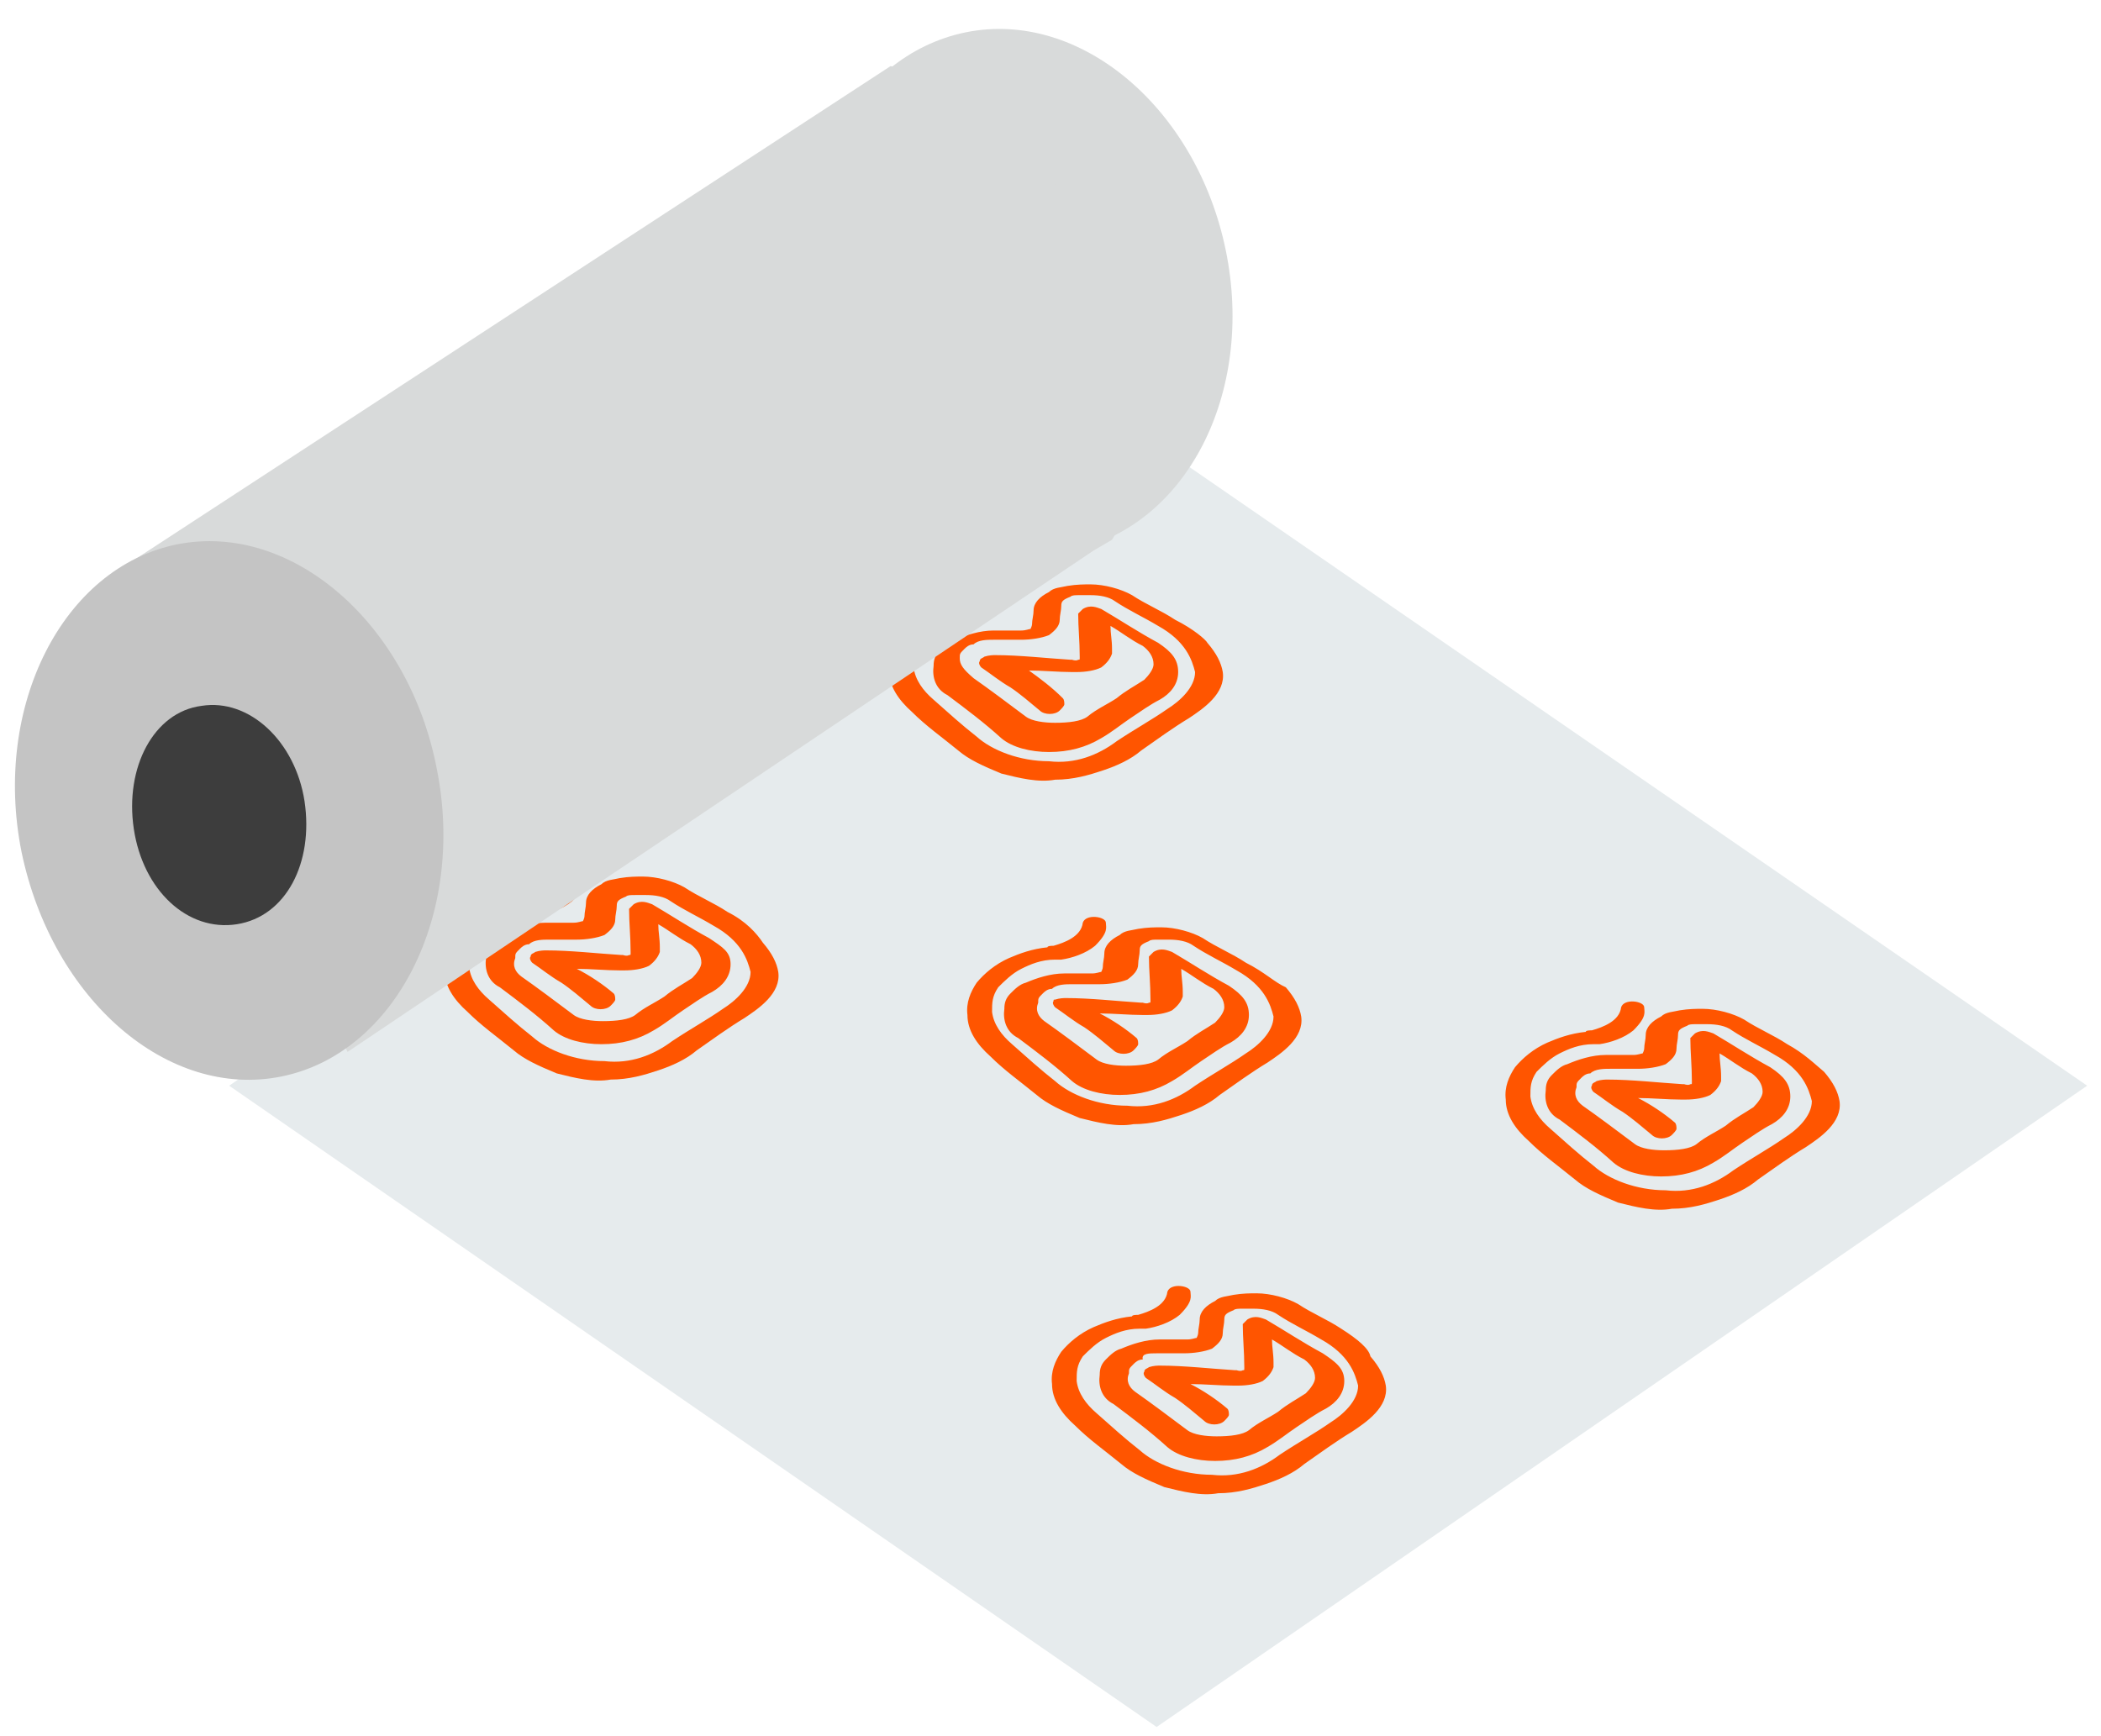
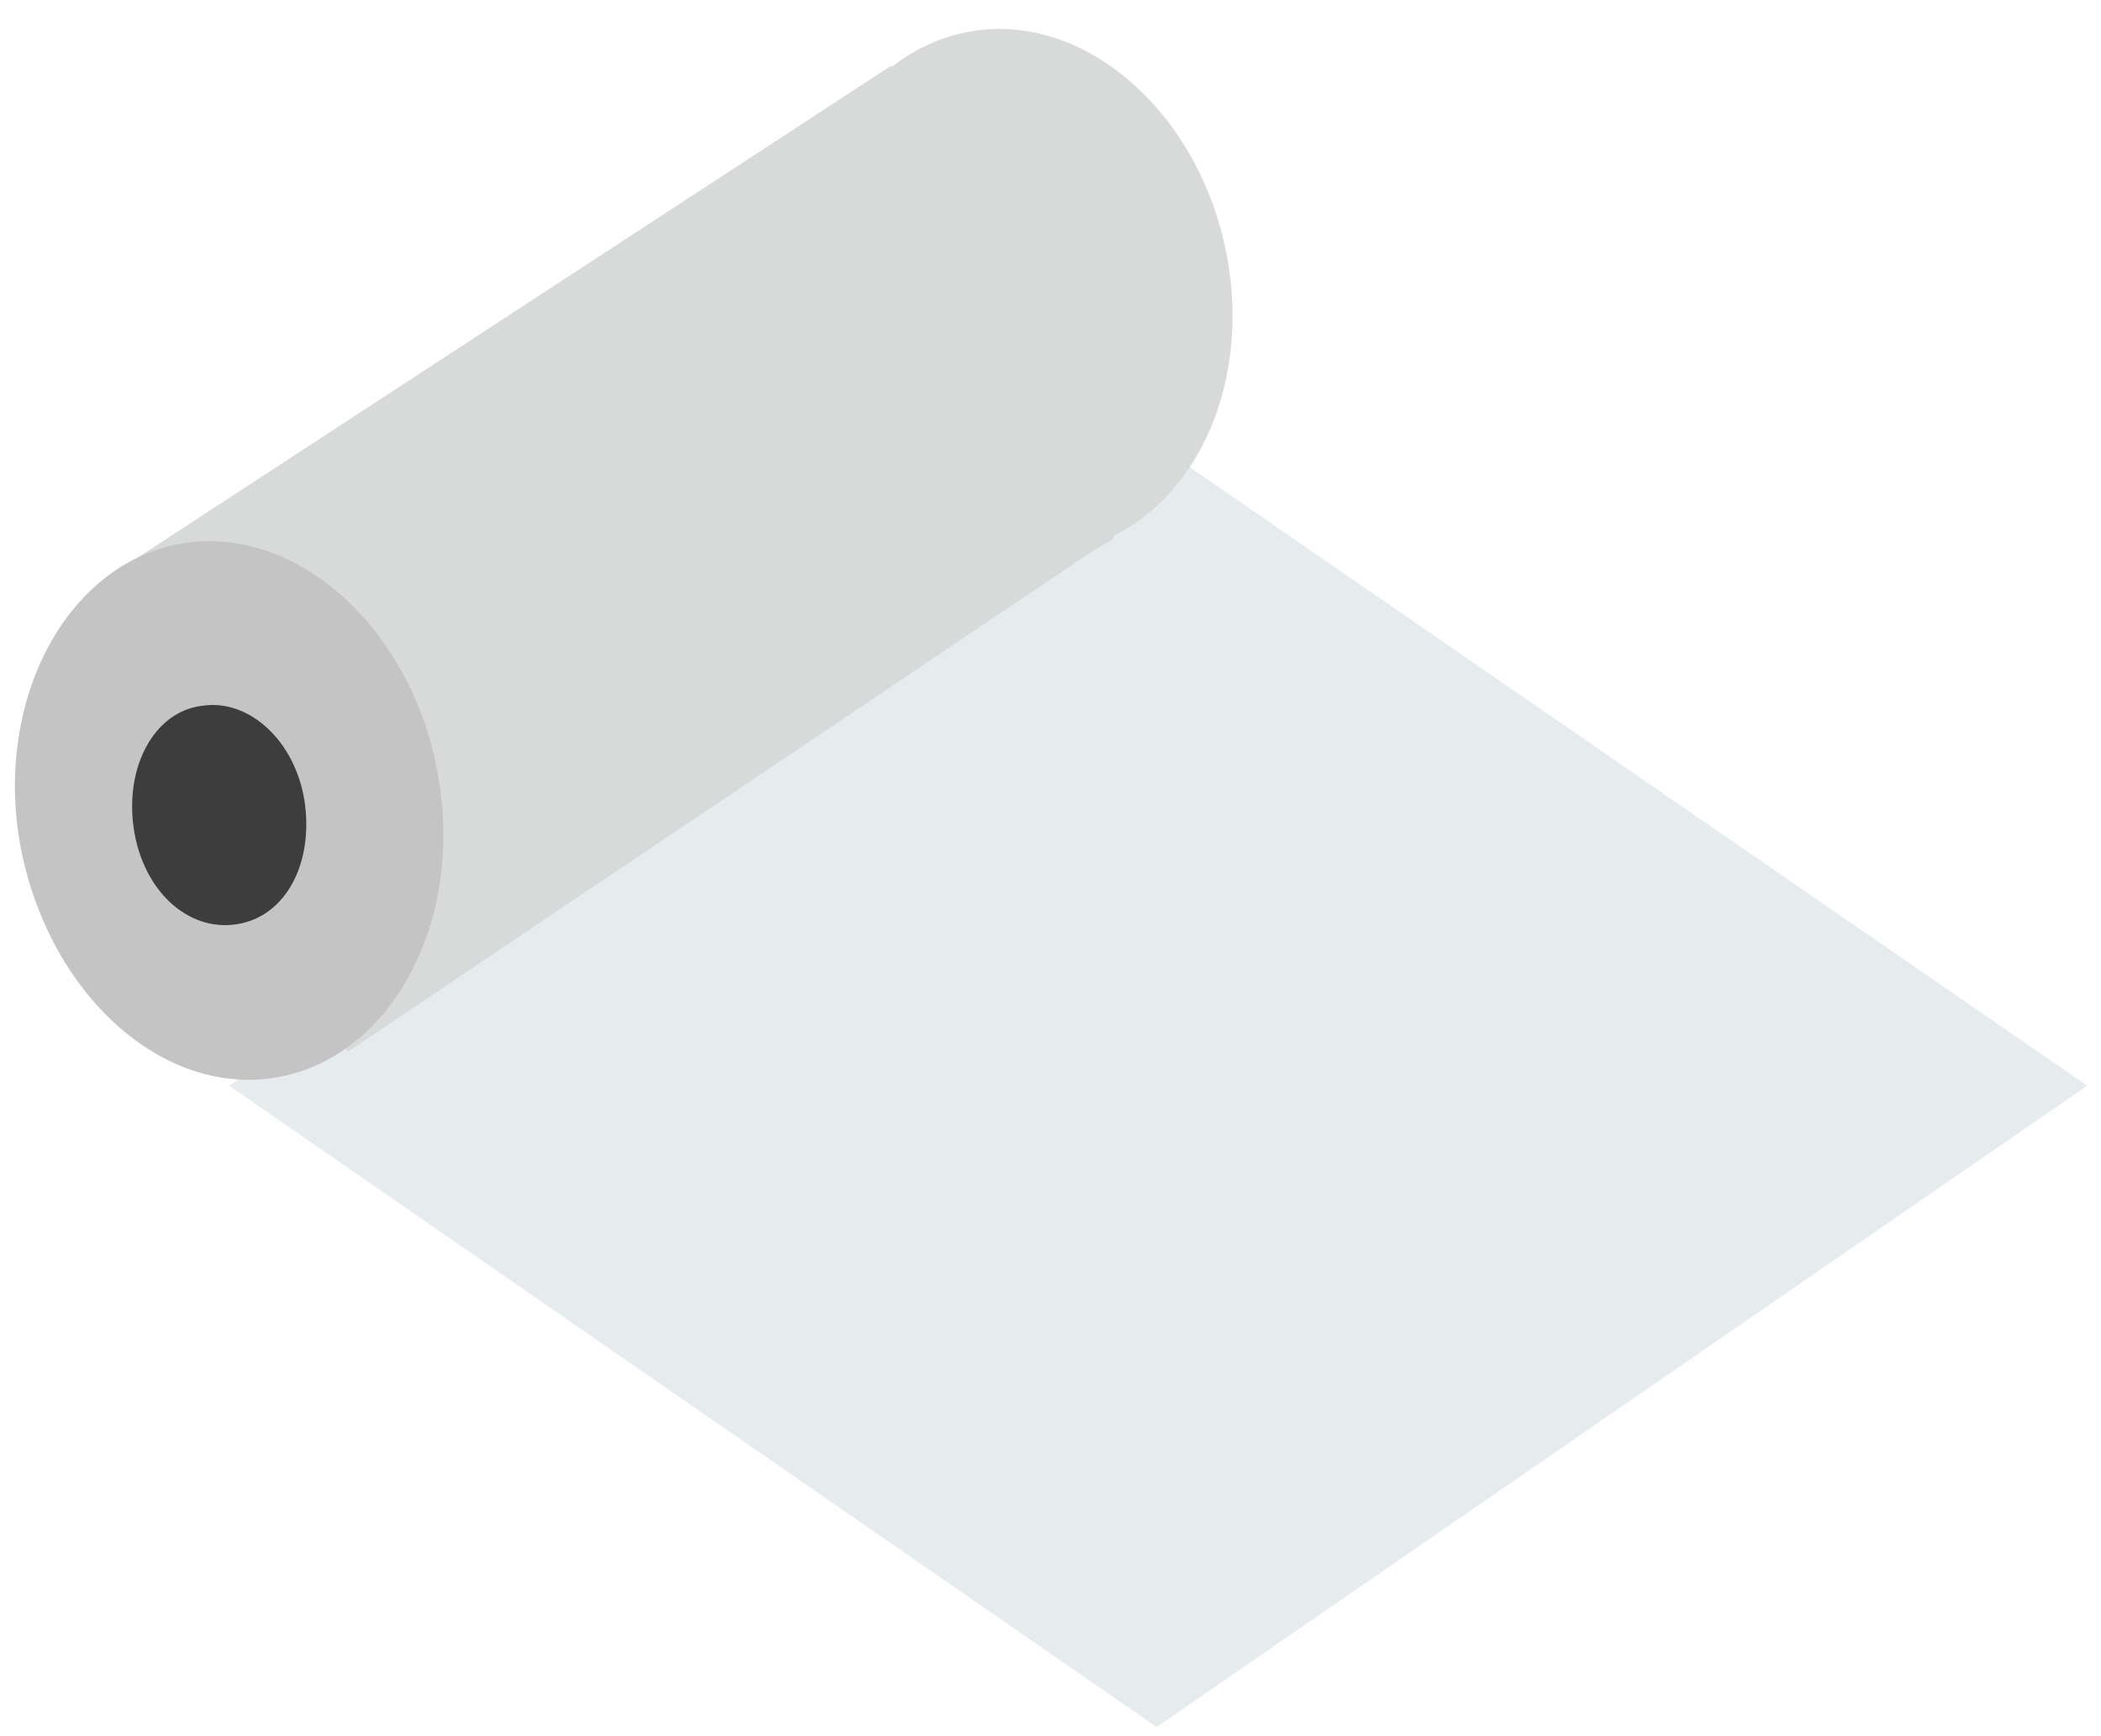
<svg xmlns="http://www.w3.org/2000/svg" id="Layer_1" width="136.6" height="112.9" viewBox="0 0 136.6 112.9">
  <style>.st1,.st2{fill-rule:evenodd;clip-rule:evenodd;fill:#d8dada}.st2{fill:#f50}</style>
-   <path fill-rule="evenodd" clip-rule="evenodd" fill="#e6ebed" d="M135.7 70.6L75.2 28.9 14.9 70.6l60.3 41.7z" />
+   <path fill-rule="evenodd" clip-rule="evenodd" fill="#e6ebed" d="M135.7 70.6L75.2 28.9 14.9 70.6l60.3 41.7" />
  <path class="st1" d="M62.8 2.1c-7.4 1.5-12 10.2-10.1 19.5S62 37.3 69.6 35.8c7.5-1.5 12-10.2 10.1-19.5C77.8 7 70.2.6 62.8 2.1" />
-   <path class="st2" d="M47.3 59.3c-.9-.6-1.9-1-2.8-1.6-.7-.4-1.8-.7-2.7-.7-.4 0-.9 0-1.5.1-.4.1-.9.1-1.2.4-.6.3-1 .7-1 1.2 0 .3-.1.6-.1.9 0 .1-.1.3-.1.3-.1 0-.3.1-.6.1h-1.8c-.9 0-1.8.3-2.5.6-.4.1-.7.4-1 .7-.3.3-.4.6-.4 1-.1.7.1 1.5.9 1.9 1.2.9 2.4 1.8 3.5 2.8.7.6 1.9.9 3.1.9 1.3 0 2.4-.3 3.4-.9.7-.4 1.3-.9 1.9-1.3.6-.4 1.3-.9 1.9-1.2.7-.4 1.2-1 1.2-1.8s-.5-1.1-1.4-1.7c-1.3-.7-2.5-1.5-3.7-2.2-.3-.1-.7-.3-1.2 0l-.3.3c0 .9.1 1.8.1 2.8v.1c0 .1 0 .1-.1.1 0 0-.1.1-.4 0h-.1c-1.6-.1-3.3-.3-4.9-.3-.1 0-.4 0-.7.1-.1.1-.3.1-.3.3-.1.1 0 .3.1.4.6.4 1.2.9 1.9 1.3.6.4 1.3 1 1.9 1.5.3.3 1 .3 1.3 0 .1-.1.3-.3.3-.4s0-.3-.1-.4c-.7-.6-1.6-1.2-2.4-1.6.9 0 1.9.1 2.8.1h.3c.6 0 1.2-.1 1.6-.3.4-.3.6-.6.7-.9v-.3c0-.6-.1-1-.1-1.5.7.4 1.3.9 2.1 1.3.4.3.7.7.7 1.2 0 .3-.3.7-.6 1-.6.4-1.2.7-1.8 1.2-.6.4-1.3.7-1.9 1.2-.4.3-1.2.4-2.1.4-.7 0-1.5-.1-1.9-.4-1.2-.9-2.4-1.8-3.4-2.5-.4-.3-.6-.7-.4-1.2 0-.3 0-.3.3-.6.1-.1.3-.3.6-.3.3-.3.9-.3 1.3-.3h1.8c.6 0 1.3-.1 1.8-.3.4-.3.7-.6.7-1 0-.3.1-.6.1-.9s.1-.4.6-.6c.1-.1.3-.1.6-.1h.7c.6 0 1.2.1 1.6.4.9.6 1.8 1 2.8 1.6 1.8 1 2.2 2.2 2.4 3 0 1-1 1.9-1.8 2.4-1 .7-2.1 1.3-3.3 2.1-1.2.9-2.7 1.5-4.4 1.3-1.9 0-3.7-.7-4.7-1.6-.9-.7-1.9-1.6-2.8-2.4-.7-.6-1.2-1.3-1.3-2.1 0-.6 0-1 .4-1.6.4-.4.9-.9 1.5-1.2.6-.3 1.3-.6 2.2-.6h.4c.7-.1 1.6-.4 2.2-.9.9-.9.7-1.2.7-1.5 0-.4-1.3-.6-1.5 0-.1.9-1.2 1.3-1.9 1.5-.1 0-.4 0-.4.1-1 .1-1.8.4-2.5.7-.9.4-1.6 1-2.1 1.6-.4.6-.7 1.3-.6 2.1 0 1 .6 1.9 1.5 2.7.9.9 1.9 1.6 3 2.5.7.6 1.6 1 2.8 1.5 1.2.3 2.4.6 3.5.4 1.2 0 2.2-.3 3.1-.6.9-.3 1.8-.7 2.5-1.3 1-.7 2.1-1.5 3.1-2.1.9-.6 2.4-1.6 2.2-3-.1-.6-.4-1.2-1-1.9-.4-.6-1.1-1.4-2.3-2M76.4 40.3c-.9-.6-1.9-1-2.8-1.6-.7-.4-1.8-.7-2.7-.7-.4 0-.9 0-1.5.1-.4.1-.9.1-1.2.4-.6.3-1 .7-1 1.2 0 .3-.1.6-.1.9 0 .1-.1.3-.1.3-.1 0-.3.1-.6.1h-1.8c-.9 0-1.8.3-2.5.6-.4.1-.7.4-1 .7-.3.3-.4.6-.4 1-.1.7.1 1.5.9 1.9 1.2.9 2.4 1.8 3.5 2.8.7.6 1.9.9 3.1.9 1.3 0 2.4-.3 3.4-.9.7-.4 1.3-.9 1.9-1.3.6-.4 1.3-.9 1.9-1.2.7-.4 1.2-1 1.2-1.8s-.4-1.3-1.3-1.9c-1.3-.7-2.5-1.5-3.7-2.2-.3-.1-.7-.3-1.2 0l-.3.3c0 .9.1 1.8.1 2.8v.1c0 .1 0 .1-.1.1 0 0-.1.1-.4 0h-.1c-1.6-.1-3.3-.3-4.9-.3-.1 0-.4 0-.7.1-.1.1-.3.1-.3.3-.1.1 0 .3.1.4.6.4 1.2.9 1.9 1.3.6.4 1.3 1 1.9 1.5.3.3 1 .3 1.3 0 .1-.1.3-.3.3-.4s0-.3-.1-.4c-.7-.7-1.5-1.3-2.2-1.8.9 0 1.9.1 2.8.1h.3c.6 0 1.2-.1 1.6-.3.4-.3.6-.6.7-.9v-.3c0-.6-.1-1-.1-1.5.7.4 1.3.9 2.1 1.3.4.3.7.7.7 1.2 0 .3-.3.7-.6 1-.6.4-1.2.7-1.8 1.2-.6.4-1.3.7-1.9 1.2-.4.3-1.2.4-2.1.4-.7 0-1.5-.1-1.9-.4-1.2-.9-2.4-1.8-3.4-2.5-.7-.6-.9-.9-.9-1.3 0-.3 0-.3.3-.6.1-.1.3-.3.6-.3.3-.3.9-.3 1.3-.3h1.8c.6 0 1.3-.1 1.8-.3.4-.3.7-.6.7-1 0-.3.1-.6.1-.9 0-.3.1-.4.6-.6.1-.1.3-.1.6-.1h.7c.6 0 1.2.1 1.6.4.9.6 1.8 1 2.8 1.6 1.8 1 2.2 2.2 2.4 3 0 1-1 1.9-1.8 2.4-1 .7-2.1 1.3-3.3 2.1-1.2.9-2.7 1.5-4.4 1.3-1.9 0-3.7-.7-4.7-1.6-.9-.7-1.9-1.6-2.8-2.4-.7-.6-1.2-1.3-1.3-2.1 0-.6 0-1 .4-1.6.4-.4.9-.9 1.5-1.2.6-.3 1.3-.6 2.2-.6h.4c.7-.1 1.6-.4 2.2-.9.9-.9.7-1.2.7-1.5 0-.4-1.3-.6-1.5 0-.1.9-1.2 1.3-1.9 1.5-.1 0-.4 0-.4.1-1 .1-1.8.4-2.5.7-.9.4-1.6 1-2.1 1.6s-.7 1.3-.6 2.1c0 1 .6 1.9 1.5 2.7.9.9 1.9 1.6 3 2.5.7.6 1.6 1 2.8 1.5 1.2.3 2.4.6 3.5.4 1.2 0 2.2-.3 3.1-.6.9-.3 1.8-.7 2.5-1.3 1-.7 2.1-1.5 3.1-2.1.9-.6 2.4-1.6 2.2-3-.1-.6-.4-1.2-1-1.9-.1-.2-.9-.9-2.1-1.5" />
  <path class="st1" d="M74.5 31.4l-2.2 3.7-1.2.7-48.5 32.6L6.9 37.6l51-33.3 6 .9 2.5.6 7.1 19.8z" />
  <path d="M11.5 35.4c-7.4 1.5-12 10.5-10.1 20 2 9.6 9.5 16.1 16.9 14.6s12-10.5 10.1-20c-1.8-9.4-9.4-16.1-16.9-14.6" fill-rule="evenodd" clip-rule="evenodd" fill="#c4c4c4" />
-   <path class="st2" d="M81 62.6c-.9-.6-1.9-1-2.8-1.6-.7-.4-1.8-.7-2.7-.7-.4 0-.9 0-1.5.1-.4.1-.9.1-1.2.4-.6.3-1 .7-1 1.2 0 .3-.1.6-.1.9 0 .1-.1.3-.1.3-.1 0-.3.1-.6.1h-1.8c-.9 0-1.8.3-2.5.6-.4.1-.7.4-1 .7s-.4.6-.4 1c-.1.7.1 1.5.9 1.9 1.2.9 2.4 1.8 3.5 2.8.7.6 1.9.9 3.1.9 1.3 0 2.4-.3 3.4-.9.7-.4 1.3-.9 1.9-1.3.6-.4 1.3-.9 1.9-1.2.7-.4 1.2-1 1.2-1.8s-.4-1.3-1.3-1.9c-1.3-.7-2.5-1.5-3.7-2.2-.3-.1-.7-.3-1.2 0l-.3.3c0 .9.1 1.8.1 2.8v.1c0 .1 0 .1-.1.1 0 0-.1.1-.4 0h-.1c-1.6-.1-3.3-.3-4.9-.3-.1 0-.4 0-.7.1-.1 0-.1 0-.1.1-.1.1 0 .3.1.4.6.4 1.2.9 1.9 1.3.6.4 1.3 1 1.9 1.5.3.3 1 .3 1.3 0 .1-.1.3-.3.3-.4 0-.1 0-.3-.1-.4-.7-.6-1.6-1.2-2.4-1.6.9 0 1.9.1 2.8.1h.3c.6 0 1.2-.1 1.6-.3.4-.3.6-.6.7-.9v-.3c0-.6-.1-1-.1-1.5.7.4 1.3.9 2.1 1.3.4.3.7.7.7 1.2 0 .3-.3.7-.6 1-.6.4-1.2.7-1.8 1.2-.6.4-1.3.7-1.9 1.2-.4.3-1.2.4-2.1.4-.7 0-1.5-.1-1.9-.4-1.2-.9-2.4-1.8-3.4-2.5-.4-.3-.6-.7-.4-1.2 0-.3 0-.3.3-.6.1-.1.3-.3.6-.3.3-.3.9-.3 1.3-.3h1.8c.6 0 1.3-.1 1.8-.3.4-.3.7-.6.7-1 0-.3.1-.6.1-.9s.1-.4.6-.6c.1-.1.3-.1.6-.1h.7c.6 0 1.2.1 1.6.4.9.6 1.8 1 2.8 1.6 1.8 1 2.2 2.2 2.4 3 0 1-1 1.9-1.8 2.4-1 .7-2.1 1.3-3.3 2.1-1.2.9-2.7 1.5-4.4 1.3-1.9 0-3.7-.7-4.7-1.6-.9-.7-1.9-1.6-2.8-2.4-.7-.6-1.2-1.3-1.3-2.1 0-.6 0-1 .4-1.6.4-.4.9-.9 1.5-1.2.6-.3 1.3-.6 2.2-.6h.4c.7-.1 1.6-.4 2.2-.9.9-.9.7-1.2.7-1.5 0-.4-1.3-.6-1.5 0-.1.9-1.2 1.3-1.9 1.5-.1 0-.4 0-.4.1-1 .1-1.8.4-2.5.7-.9.4-1.6 1-2.1 1.6-.4.6-.7 1.3-.6 2.1 0 1 .6 1.9 1.5 2.7.9.9 1.9 1.6 3 2.5.7.6 1.6 1 2.8 1.5 1.2.3 2.4.6 3.5.4 1.2 0 2.2-.3 3.1-.6.9-.3 1.8-.7 2.5-1.3 1-.7 2.1-1.5 3.1-2.1.9-.6 2.4-1.6 2.2-3-.1-.6-.4-1.2-1-1.9-.7-.3-1.4-1-2.6-1.6M116.2 67.9c-.9-.6-1.9-1-2.8-1.6-.7-.4-1.8-.7-2.7-.7-.4 0-.9 0-1.5.1-.4.1-.9.1-1.2.4-.6.3-1 .7-1 1.2 0 .3-.1.6-.1.9 0 .1-.1.3-.1.3-.1 0-.3.1-.6.1h-1.8c-.9 0-1.8.3-2.5.6-.4.1-.7.4-1 .7s-.4.6-.4 1c-.1.7.1 1.5.9 1.9 1.2.9 2.4 1.8 3.5 2.8.7.6 1.9.9 3.1.9 1.3 0 2.4-.3 3.4-.9.7-.4 1.3-.9 1.9-1.3.6-.4 1.3-.9 1.9-1.2.7-.4 1.2-1 1.2-1.8s-.4-1.3-1.3-1.9c-1.3-.7-2.5-1.5-3.7-2.2-.3-.1-.7-.3-1.2 0l-.3.3c0 .9.1 1.8.1 2.8v.1c0 .1 0 .1-.1.1 0 0-.1.1-.4 0h-.1c-1.6-.1-3.3-.3-4.9-.3-.1 0-.4 0-.7.1-.1.1-.3.1-.3.3-.1.1 0 .3.1.4.6.4 1.2.9 1.9 1.3.6.4 1.3 1 1.9 1.5.3.3 1 .3 1.3 0 .1-.1.3-.3.3-.4 0-.1 0-.3-.1-.4-.7-.6-1.6-1.2-2.4-1.6.9 0 1.9.1 2.8.1h.3c.6 0 1.2-.1 1.6-.3.4-.3.6-.6.7-.9V70c0-.6-.1-1-.1-1.5.7.4 1.3.9 2.1 1.3.4.3.7.7.7 1.2 0 .3-.3.7-.6 1-.6.4-1.2.7-1.8 1.2-.6.4-1.3.7-1.9 1.2-.4.3-1.2.4-2.1.4-.7 0-1.5-.1-1.9-.4-1.2-.9-2.4-1.8-3.4-2.5-.4-.3-.6-.7-.4-1.2 0-.3 0-.3.3-.6.1-.1.3-.3.6-.3.3-.3.9-.3 1.3-.3h1.8c.6 0 1.3-.1 1.8-.3.4-.3.7-.6.7-1 0-.3.1-.6.1-.9s.1-.4.6-.6c.1-.1.3-.1.6-.1h.7c.6 0 1.2.1 1.6.4.9.6 1.8 1 2.8 1.6 1.8 1 2.2 2.2 2.4 3 0 1-1 1.9-1.8 2.4-1 .7-2.1 1.3-3.3 2.1-1.2.9-2.7 1.5-4.4 1.3-1.9 0-3.7-.7-4.7-1.6-.9-.7-1.9-1.6-2.8-2.4-.7-.6-1.2-1.3-1.3-2.1 0-.6 0-1 .4-1.6.4-.4.9-.9 1.5-1.2.6-.3 1.3-.6 2.2-.6h.4c.7-.1 1.6-.4 2.2-.9.9-.9.7-1.2.7-1.5 0-.4-1.3-.6-1.5 0-.1.9-1.2 1.3-1.9 1.5-.1 0-.4 0-.4.1-1 .1-1.8.4-2.5.7-.9.4-1.6 1-2.1 1.6-.4.6-.7 1.3-.6 2.1 0 1 .6 1.9 1.5 2.7.9.9 1.9 1.6 3 2.5.7.6 1.6 1 2.8 1.5 1.2.3 2.4.6 3.5.4 1.2 0 2.2-.3 3.1-.6.9-.3 1.8-.7 2.5-1.3 1-.7 2.1-1.5 3.1-2.1.9-.6 2.4-1.6 2.2-3-.1-.6-.4-1.2-1-1.9-.6-.5-1.3-1.2-2.4-1.8M87.2 86.4c-.9-.6-1.9-1-2.8-1.6-.7-.4-1.8-.7-2.7-.7-.4 0-.9 0-1.5.1-.4.1-.9.1-1.2.4-.6.3-1 .7-1 1.2 0 .3-.1.6-.1.9 0 .1-.1.3-.1.3-.1 0-.3.1-.6.1h-1.8c-.9 0-1.8.3-2.5.6-.4.1-.7.4-1 .7s-.4.6-.4 1c-.1.7.1 1.5.9 1.9 1.2.9 2.4 1.8 3.5 2.8.7.6 1.9.9 3.1.9 1.3 0 2.4-.3 3.4-.9.7-.4 1.3-.9 1.9-1.3.6-.4 1.3-.9 1.9-1.2.7-.4 1.2-1 1.2-1.8s-.5-1.2-1.4-1.8c-1.3-.7-2.5-1.5-3.7-2.2-.3-.1-.7-.3-1.2 0l-.3.3c0 .9.1 1.8.1 2.8v.1c0 .1 0 .1-.1.1 0 0-.1.1-.4 0h-.1c-1.6-.1-3.3-.3-4.9-.3-.1 0-.4 0-.7.1-.1.1-.3.1-.3.3-.1.1 0 .3.1.4.6.4 1.2.9 1.9 1.3.6.4 1.3 1 1.9 1.5.3.3 1 .3 1.3 0 .1-.1.3-.3.3-.4 0-.1 0-.3-.1-.4-.7-.6-1.6-1.2-2.4-1.6.9 0 1.9.1 2.8.1h.3c.6 0 1.2-.1 1.6-.3.4-.3.6-.6.7-.9v-.3c0-.6-.1-1-.1-1.5.7.4 1.3.9 2.1 1.3.4.3.7.7.7 1.2 0 .3-.3.7-.6 1-.6.4-1.2.7-1.8 1.2-.6.4-1.3.7-1.9 1.2-.4.3-1.2.4-2.1.4-.7 0-1.5-.1-1.9-.4-1.2-.9-2.4-1.8-3.4-2.5-.4-.3-.6-.7-.4-1.2 0-.3 0-.3.3-.6.1-.1.3-.3.6-.3-.1-.4.4-.4.9-.4H77c.6 0 1.3-.1 1.8-.3.4-.3.7-.6.7-1 0-.3.1-.6.1-.9s.1-.4.6-.6c.1-.1.3-.1.6-.1h.7c.6 0 1.2.1 1.6.4.9.6 1.8 1 2.8 1.6 1.8 1 2.2 2.2 2.4 3 0 1-1 1.9-1.8 2.4-1 .7-2.1 1.3-3.3 2.1-1.2.9-2.7 1.5-4.4 1.3-1.9 0-3.7-.7-4.7-1.6-.9-.7-1.9-1.6-2.8-2.4-.7-.6-1.2-1.3-1.3-2.1 0-.6 0-1 .4-1.6.4-.4.9-.9 1.5-1.2.6-.3 1.3-.6 2.2-.6h.4c.7-.1 1.6-.4 2.2-.9.9-.9.7-1.2.7-1.5 0-.4-1.3-.6-1.5 0-.1.9-1.2 1.3-1.9 1.5-.1 0-.4 0-.4.1-1 .1-1.8.4-2.5.7-.9.4-1.6 1-2.1 1.6-.4.6-.7 1.3-.6 2.1 0 1 .6 1.9 1.5 2.7.9.9 1.9 1.6 3 2.5.7.6 1.6 1 2.8 1.5 1.2.3 2.4.6 3.5.4 1.2 0 2.2-.3 3.1-.6.9-.3 1.8-.7 2.5-1.3 1-.7 2.1-1.5 3.1-2.1.9-.6 2.4-1.6 2.2-3-.1-.6-.4-1.2-1-1.9-.1-.5-.8-1.1-1.9-1.8" />
  <path d="M13.1 45.9c-3.1.4-5 4-4.4 8 .6 4 3.5 6.7 6.7 6.2s5-4 4.4-8c-.6-3.9-3.6-6.7-6.7-6.2" fill-rule="evenodd" clip-rule="evenodd" fill="#3d3d3d" />
</svg>